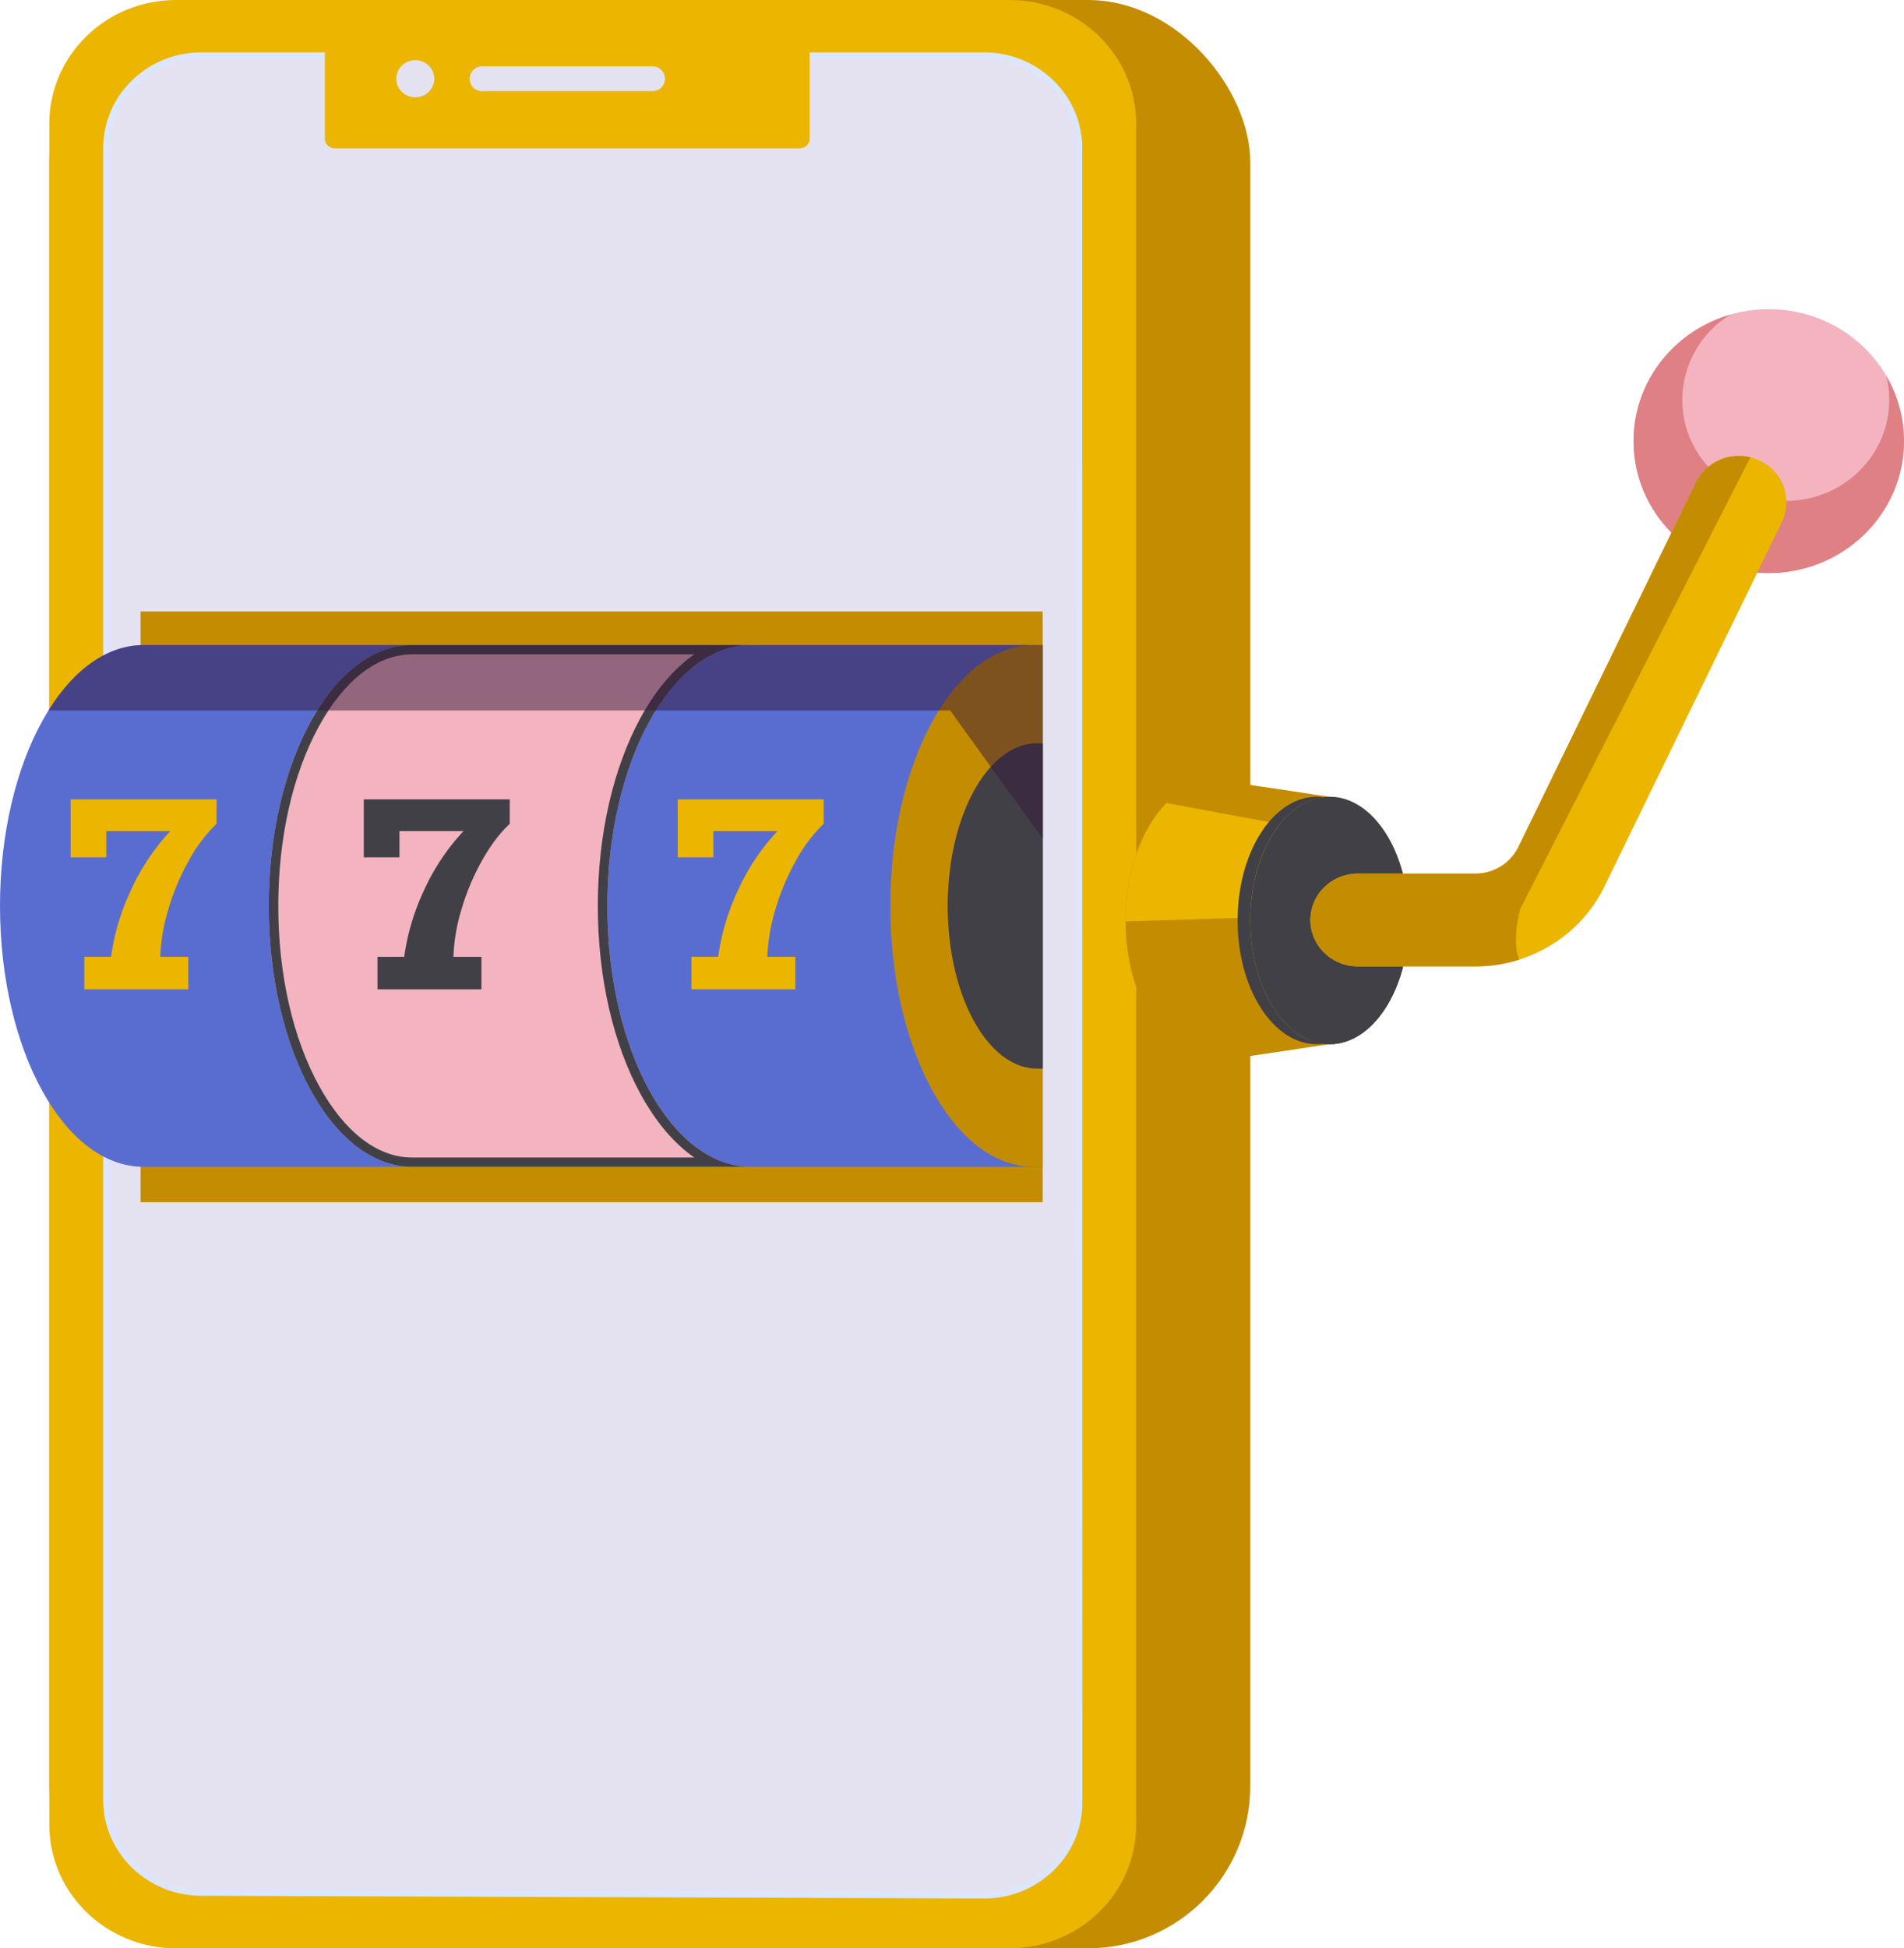
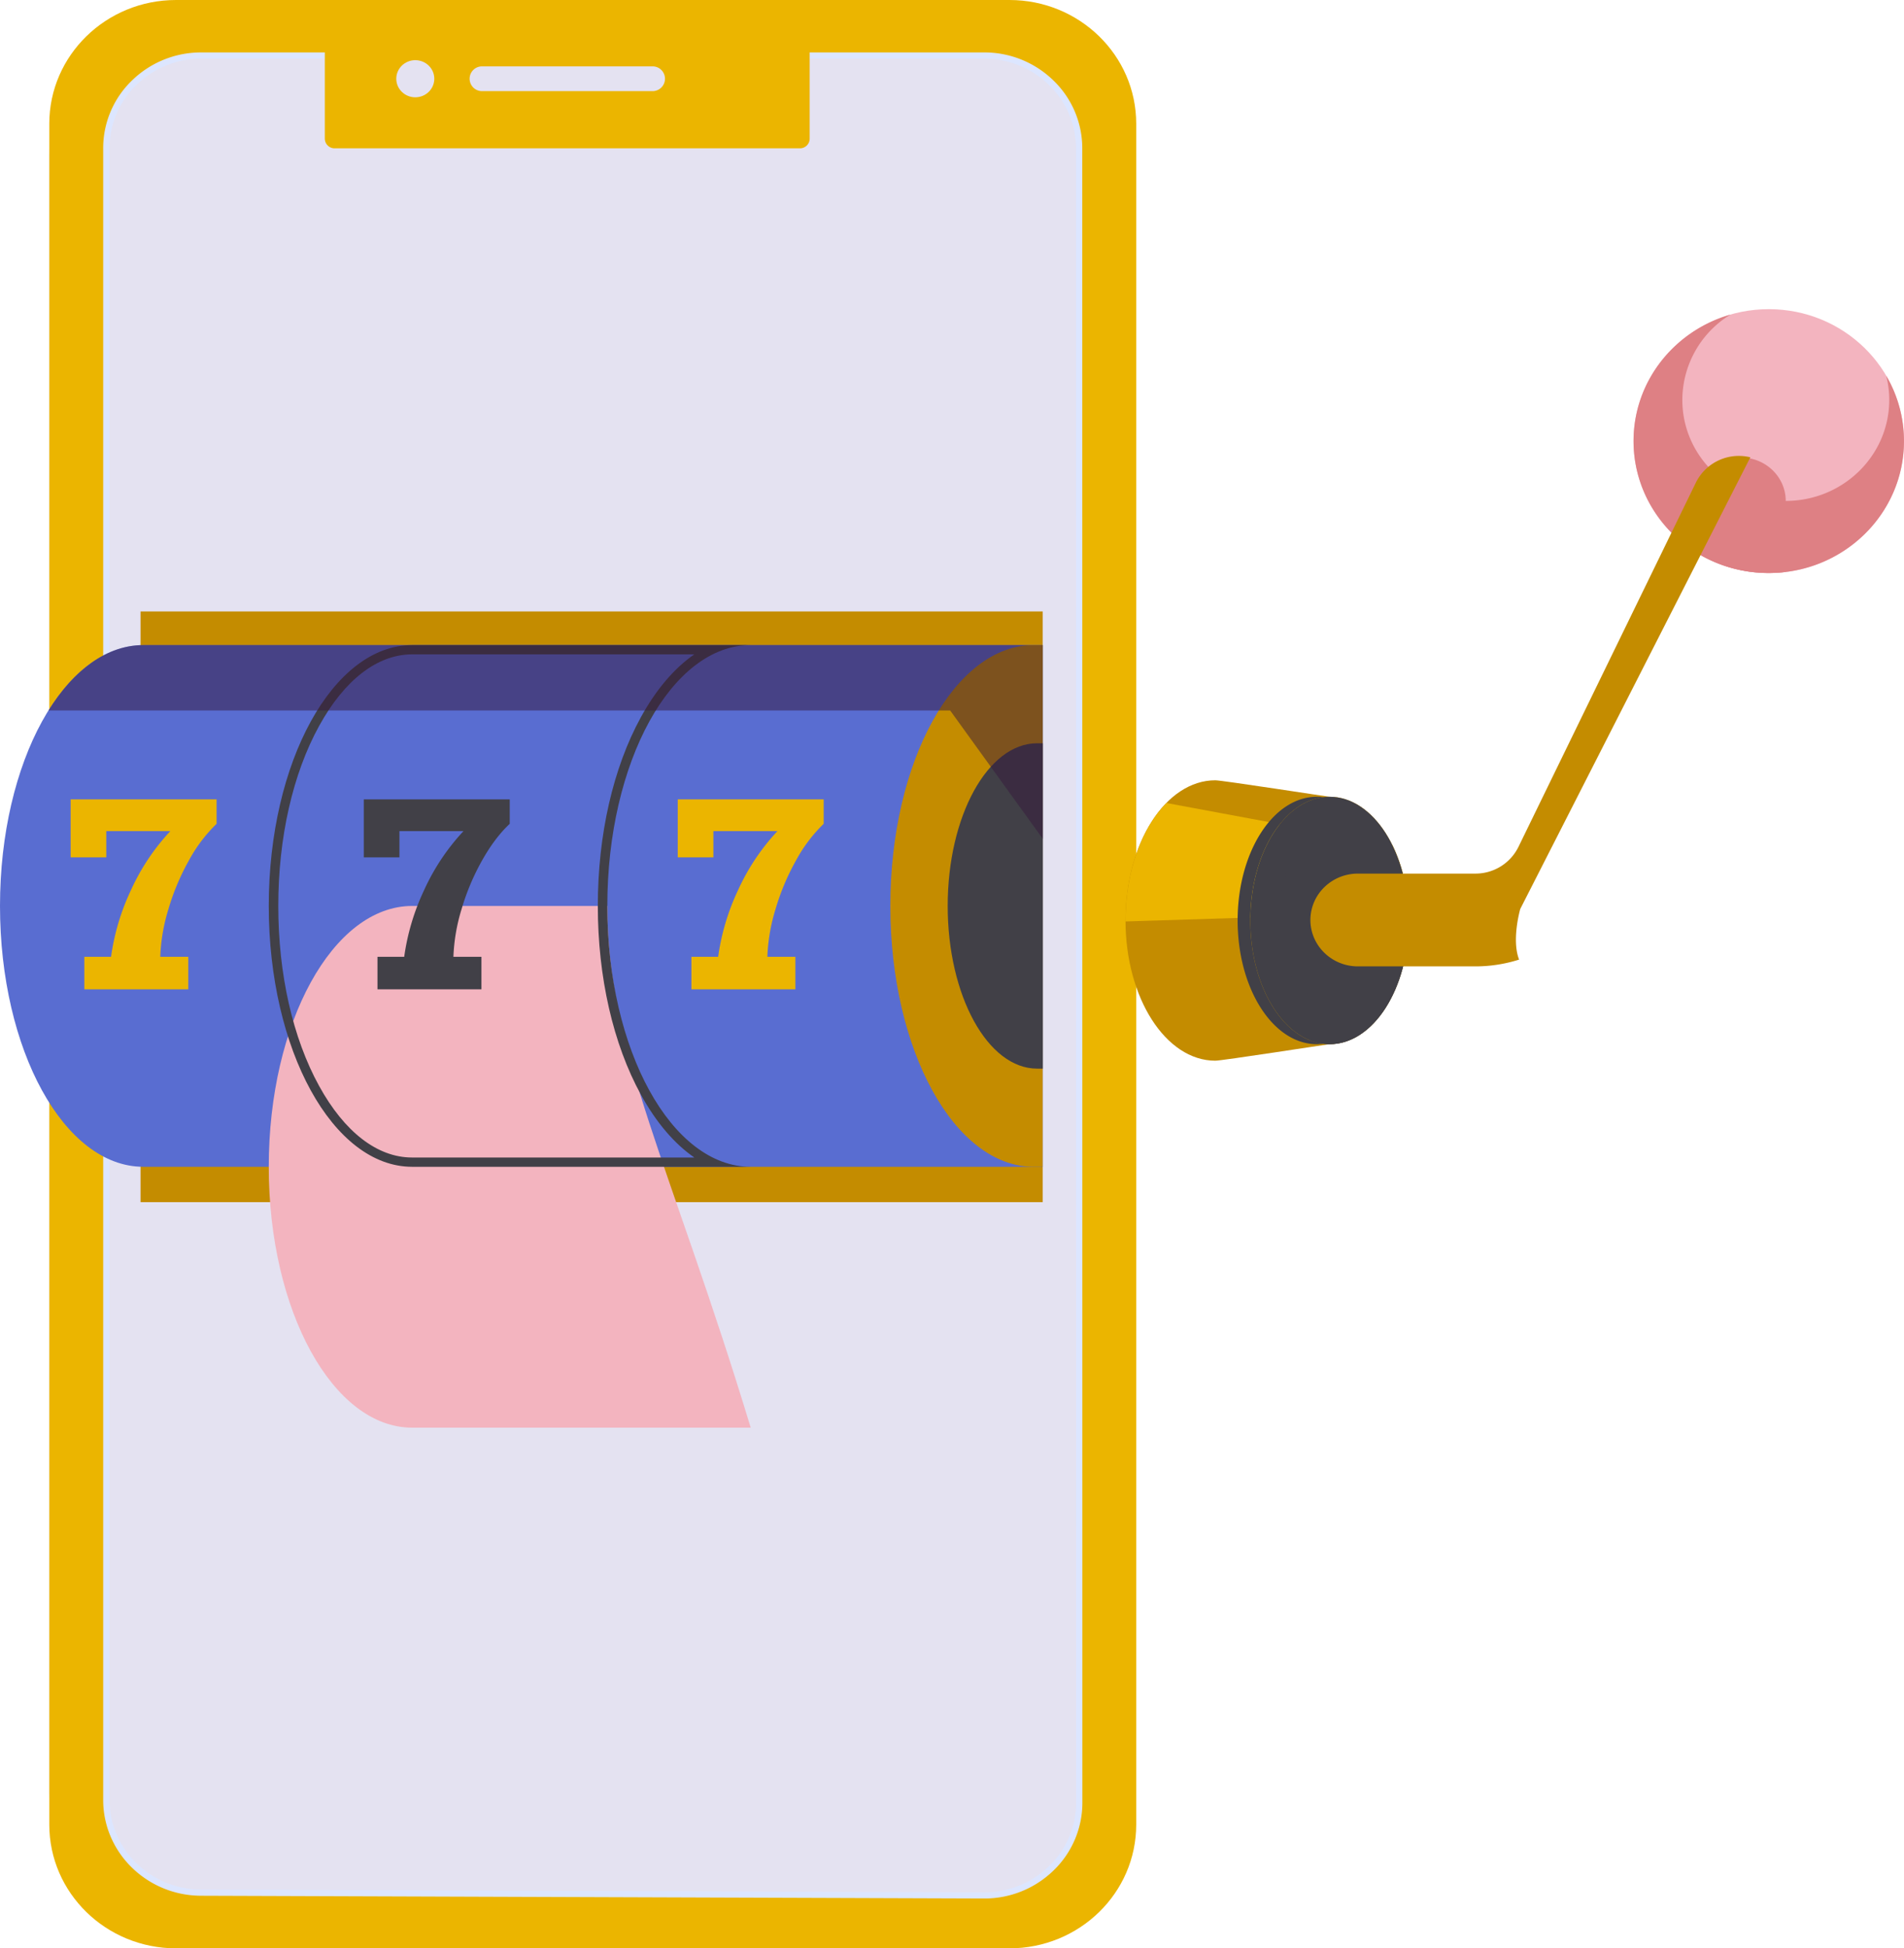
<svg xmlns="http://www.w3.org/2000/svg" id="Mobile" viewBox="0 0 1053.67 1077.88">
  <defs>
    <style>.cls-1{fill:#c48c00;}.cls-2{fill:#e4e2f1;}.cls-3{fill:#ebb500;}.cls-4{fill:#dce6ff;}.cls-5{fill:#414047;}.cls-6{fill:#f3b4bf;}.cls-7{fill:#de8084;}.cls-8{fill:#596dd1;}.cls-9{fill:#37193c;opacity:0.5;}</style>
  </defs>
  <title>mobile-casinos-india</title>
-   <rect class="cls-1" x="27.28" width="664.63" height="1077.88" rx="89.81" />
  <rect class="cls-2" x="27.28" width="584.18" height="1077.88" rx="86.48" />
  <path class="cls-3" d="M544.53,30.74c29.06,0,52.61,23,52.62,51.32l.06,915.2c0,28.43-23.67,51.44-52.8,51.34l-432.95-1.52c-29.06,0-52.61-23-52.61-51.33V82.06c0-28.35,23.55-51.33,52.61-51.33ZM97.43,0C58.69,0,27.28,30.64,27.28,68.44v941c0,37.8,31.41,68.44,70.15,68.44h461.2c38.74,0,70.15-30.64,70.15-68.44v-941C628.78,30.64,597.37,0,558.63,0Z" />
  <path class="cls-4" d="M544.6,1050.31h-.2l-432.95-1.52c-30,0-54.35-23.79-54.35-53V82.06A52,52,0,0,1,73,44.56,54.7,54.7,0,0,1,111.46,29H544.53A54.69,54.69,0,0,1,583,44.56a52.06,52.06,0,0,1,15.93,37.5l.06,915.2a52.07,52.07,0,0,1-16,37.58A54.67,54.67,0,0,1,544.6,1050.31ZM111.46,32.44A51.14,51.14,0,0,0,75.5,47,48.67,48.67,0,0,0,60.6,82.06V995.75c0,27.36,22.82,49.62,50.86,49.62l433,1.52h.19a51.14,51.14,0,0,0,35.89-14.48,48.64,48.64,0,0,0,15-35.15l-.06-915.2A48.67,48.67,0,0,0,580.49,47a51.17,51.17,0,0,0-36-14.53Z" />
  <path class="cls-3" d="M179.76,5.07H448.08a0,0,0,0,1,0,0v71.6a5.39,5.39,0,0,1-5.39,5.39H185.15a5.39,5.39,0,0,1-5.39-5.39V5.07a0,0,0,0,1,0,0Z" />
  <path class="cls-2" d="M360.86,50.41H267a6.85,6.85,0,1,1,0-13.69h93.89a6.85,6.85,0,1,1,0,13.69Z" />
  <ellipse class="cls-2" cx="229.82" cy="43.56" rx="10.52" ry="10.27" />
  <path class="cls-1" d="M735.76,440.8c-.75,0-59.46-9.12-63.21-9.12-27.44,0-49.69,34.72-49.69,77.56s22.25,77.57,49.69,77.57c3.75,0,62.46-9.13,63.21-9.13,24.21,0,43.84-30.64,43.84-68.44S760,440.8,735.76,440.8Z" />
  <path class="cls-3" d="M770.48,467.48l-125-23.24c-13.6,13.84-22.6,37.77-22.6,65,0,.18,0,.36,0,.54l156.63-4.93C778.93,490.83,775.66,478,770.48,467.48Z" />
  <path class="cls-5" d="M691.91,509.24c0-35.95,17.77-65.41,40.34-68.2a29.28,29.28,0,0,0-3.51-.24c-24.21,0-43.84,30.64-43.84,68.44s19.63,68.44,43.84,68.44a29.28,29.28,0,0,0,3.51-.23C709.68,574.65,691.91,545.2,691.91,509.24Z" />
  <ellipse class="cls-5" cx="735.76" cy="509.24" rx="43.84" ry="68.44" />
  <ellipse class="cls-5" cx="735.76" cy="509.24" rx="28.94" ry="45.17" />
  <path class="cls-5" d="M735.76,577.68c24.21,0,43.84-30.63,43.84-68.43h0c0-.12,0-.24,0-.36-.06-14.55-12.37-25.57-27.3-25.57S725.16,494.39,725.16,509v66.67A29.31,29.31,0,0,0,735.76,577.68Z" />
  <ellipse class="cls-6" cx="978.84" cy="244.04" rx="74.83" ry="73" />
  <path class="cls-7" d="M1043.84,207.88a54.51,54.51,0,0,1,1.66,13.36c0,30.86-25.65,55.88-57.28,55.88S931,252.1,931,221.24a55.53,55.53,0,0,1,26.6-47.19C926.6,183,904,210.94,904,244c0,40.32,33.5,73,74.82,73s74.83-32.68,74.83-73A71.36,71.36,0,0,0,1043.84,207.88Z" />
  <path class="cls-7" d="M963.67,253.16c-13.5,0-24.55,10.78-24.55,24v28.77A75.74,75.74,0,0,0,978.84,317a78.34,78.34,0,0,0,9.38-.59V277.12C988.22,263.94,977.17,253.16,963.67,253.16Z" />
-   <path class="cls-3" d="M816.49,534.64h-65c-14.53,0-26.31-11.49-26.31-25.66s11.78-25.67,26.31-25.67h65a26.47,26.47,0,0,0,23.75-14.64l98.3-201.77a26.59,26.59,0,0,1,35.05-12.16,25.4,25.4,0,0,1,12.47,34.2L887.76,490.7C874.76,517.4,846.78,534.64,816.49,534.64Z" />
  <path class="cls-1" d="M968.64,253a26.52,26.52,0,0,0-30.1,13.89l-98.3,201.77a26.47,26.47,0,0,1-23.75,14.64h-65c-14.53,0-26.31,11.5-26.31,25.67s11.78,25.66,26.31,25.66h65a79.89,79.89,0,0,0,24.18-3.75c-4.3-10.94.63-28,.63-28Z" />
  <path class="cls-6" d="M1019.45,217.37a6.19,6.19,0,0,1-4.74-2.17,46.82,46.82,0,0,0-35.87-16.5,6,6,0,1,1,0-12,59.2,59.2,0,0,1,45.34,20.85,5.9,5.9,0,0,1-.83,8.43A6.15,6.15,0,0,1,1019.45,217.37Z" />
  <rect class="cls-1" x="77.79" y="338.27" width="499.25" height="326.8" />
  <path class="cls-8" d="M577.05,356.88H79.36C35.53,356.88,0,421.49,0,501.2S35.53,645.51,79.36,645.51H577.05Z" />
  <path class="cls-1" d="M572.06,356.88h0c-43.83,0-79.35,64.62-79.35,144.32S528.2,645.5,572,645.51h5V356.88Z" />
  <path class="cls-5" d="M573.94,411.2h0c-27.33,0-49.49,40.3-49.49,90s22.16,90,49.49,90h3.13v-180Z" />
-   <path class="cls-6" d="M336.09,501.2c0-79.7,35.53-144.31,79.35-144.32H228.1c-43.83,0-79.37,64.61-79.37,144.32s35.54,144.31,79.37,144.31H415.44C371.62,645.5,336.09,580.89,336.09,501.2Z" />
+   <path class="cls-6" d="M336.09,501.2H228.1c-43.83,0-79.37,64.61-79.37,144.32s35.54,144.31,79.37,144.31H415.44C371.62,645.5,336.09,580.89,336.09,501.2Z" />
  <path class="cls-5" d="M228,362H384.23c-11,7.62-21.08,19.34-29.53,34.72-15.39,28-23.87,65.09-23.87,104.47s8.48,76.47,23.87,104.46c8.45,15.38,18.5,27.1,29.53,34.72H228c-19.14,0-37.39-14.09-51.39-39.56C162,574.29,154,538.91,154,501.2s8-73.1,22.62-99.62c14-25.45,32.21-39.49,51.33-39.57m.15-5.13c-43.83,0-79.37,64.61-79.37,144.32s35.54,144.31,79.37,144.31H415.44c-43.82,0-79.35-64.62-79.35-144.31s35.53-144.31,79.35-144.32H228.1Z" />
  <path class="cls-9" d="M26.83,393.07h499l51.25,71V356.88H79.36C59.21,356.88,40.82,370.57,26.83,393.07Z" />
  <path class="cls-3" d="M88.69,529.33H104.2v18H46.67v-18H61.46a126.78,126.78,0,0,1,11-36.86,121.21,121.21,0,0,1,21.8-32.67H58.82v14.51H39.09V442.23h80.77v13.53a83.54,83.54,0,0,0-15.41,20.43,129.72,129.72,0,0,0-11.29,26.92A102,102,0,0,0,88.69,529.33Z" />
  <path class="cls-5" d="M250.92,529.33h15.51v18H208.9v-18h14.79a127.09,127.09,0,0,1,11-36.86,121.21,121.21,0,0,1,21.8-32.67H221.05v14.51H201.32V442.23h80.77v13.53q-8.29,7.74-15.4,20.43a129.21,129.21,0,0,0-11.3,26.92A102,102,0,0,0,250.92,529.33Z" />
  <path class="cls-3" d="M424.66,529.33h15.51v18H382.63v-18h14.8a126.78,126.78,0,0,1,11-36.86,121.21,121.21,0,0,1,21.8-32.67H394.78v14.51H375.06V442.23h80.76v13.53a83.77,83.77,0,0,0-15.4,20.43,129.72,129.72,0,0,0-11.29,26.92A102,102,0,0,0,424.66,529.33Z" />
</svg>